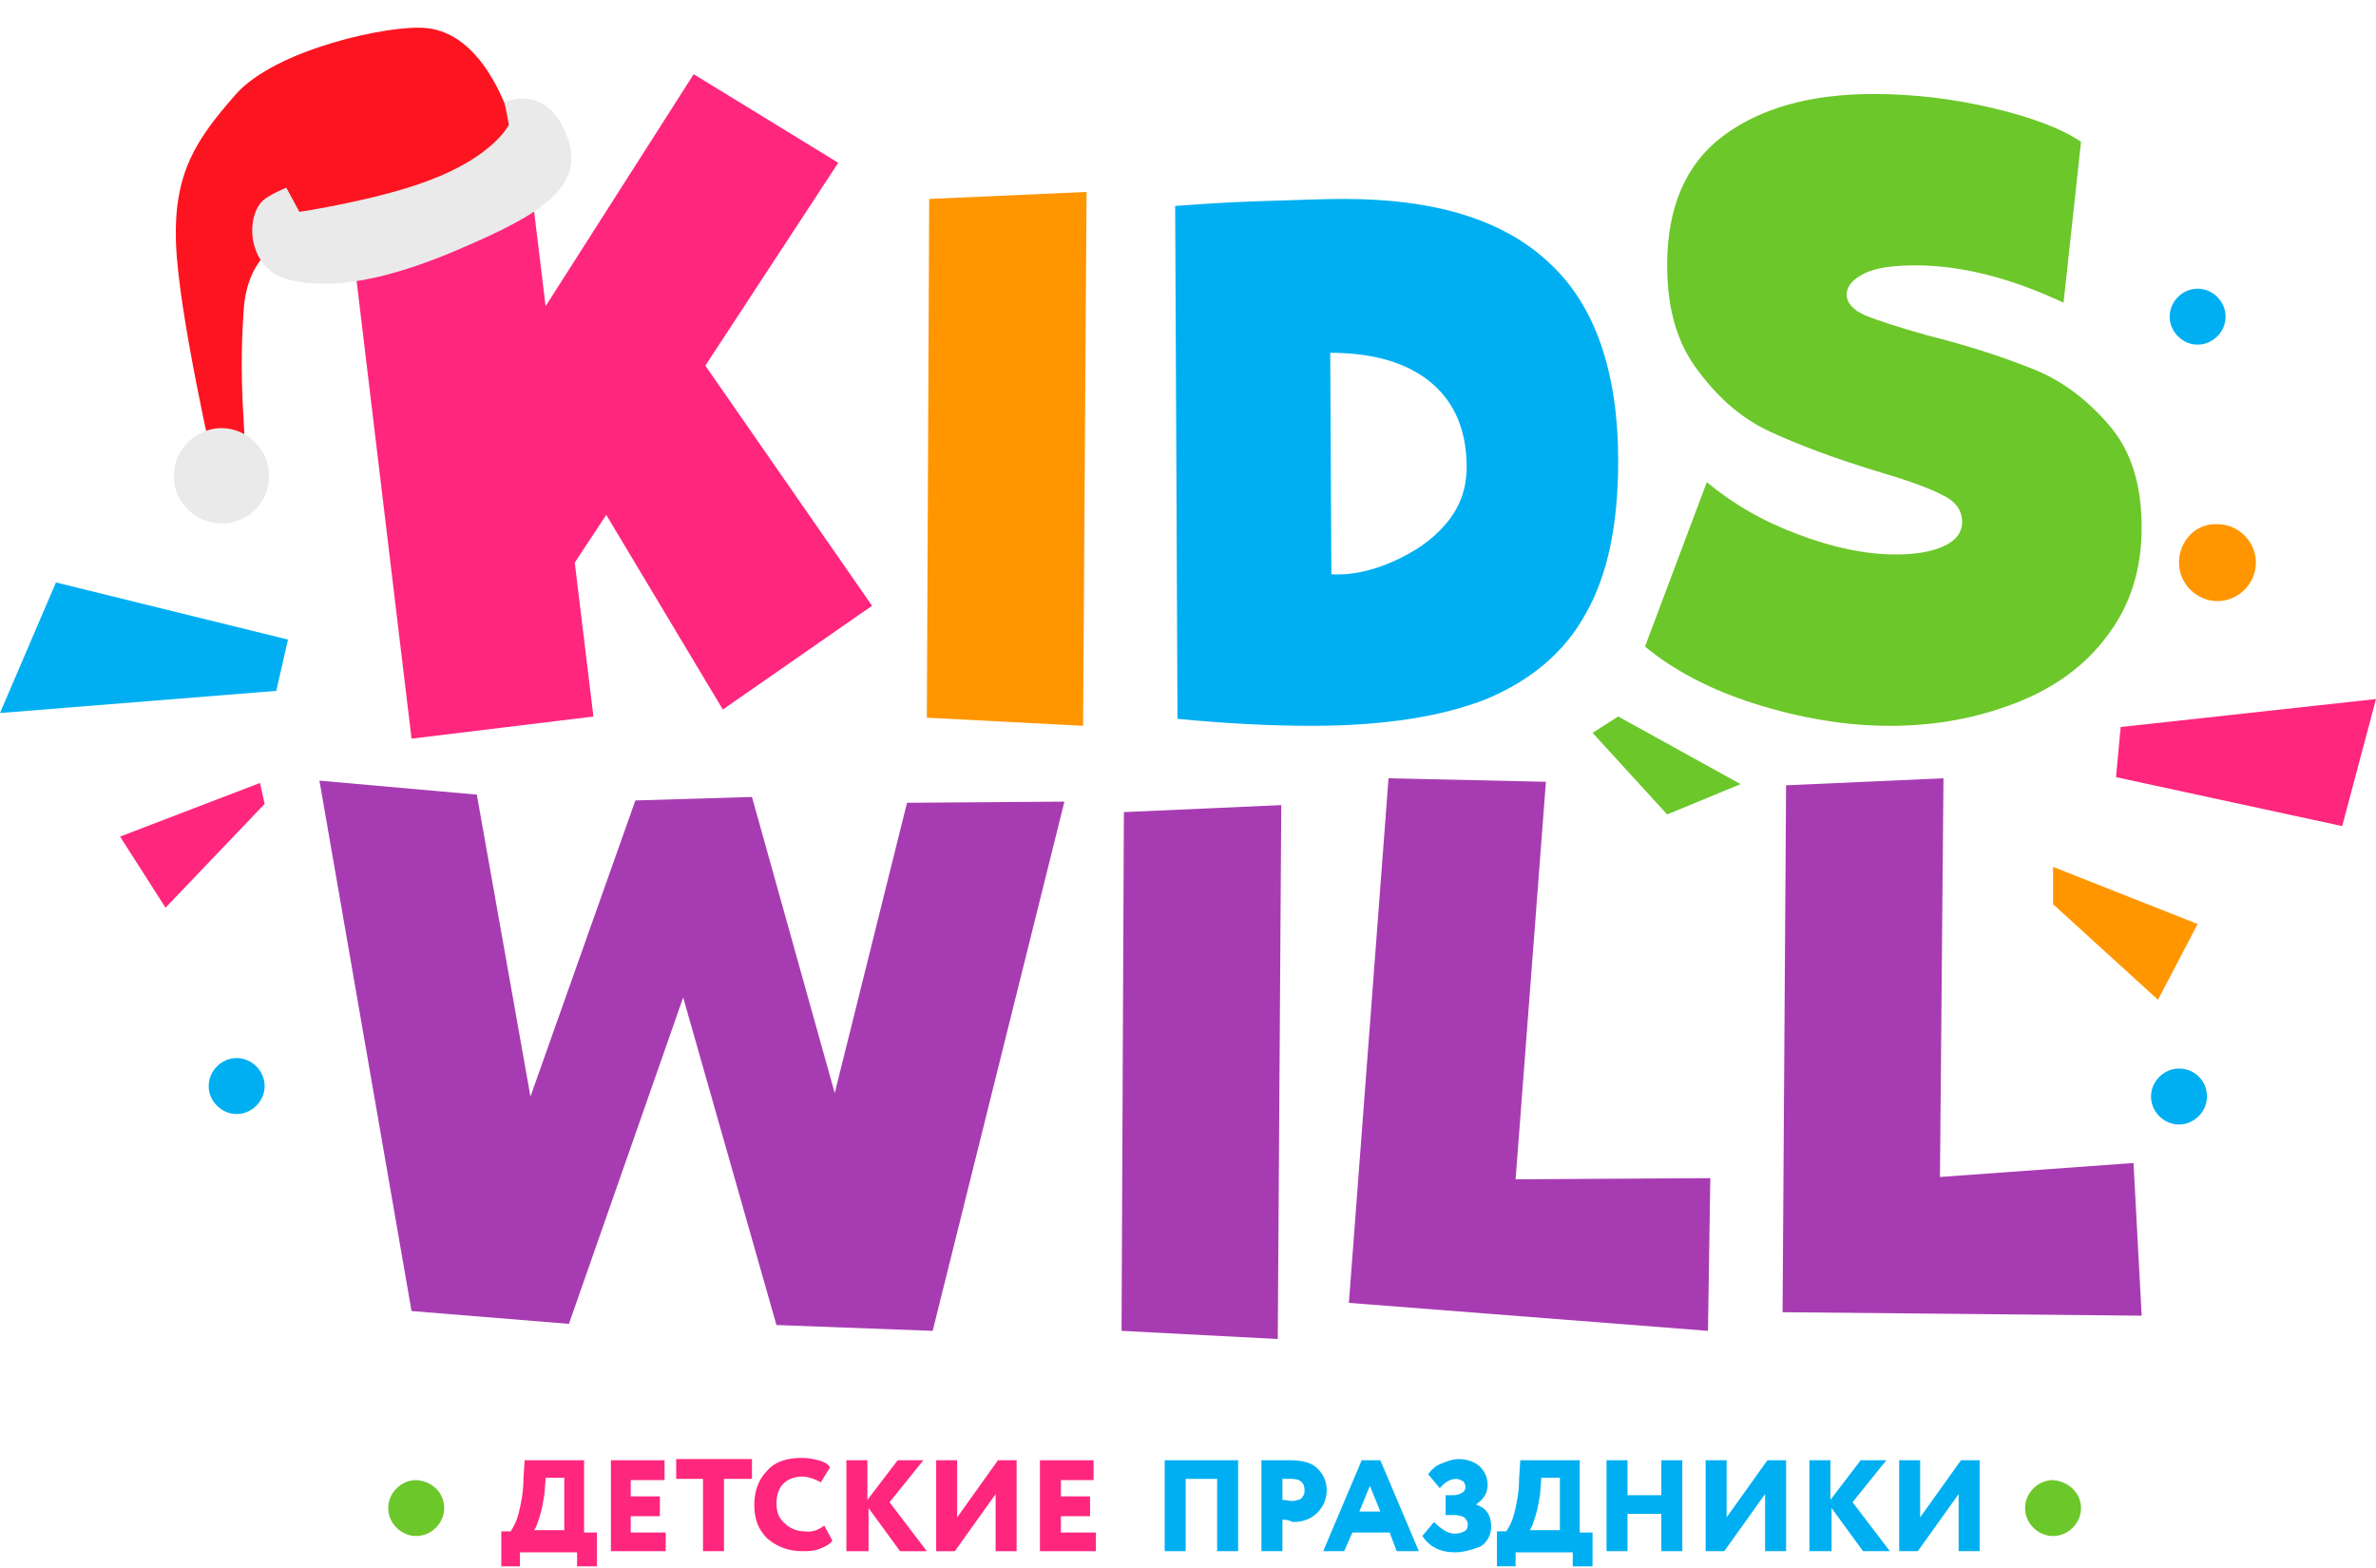
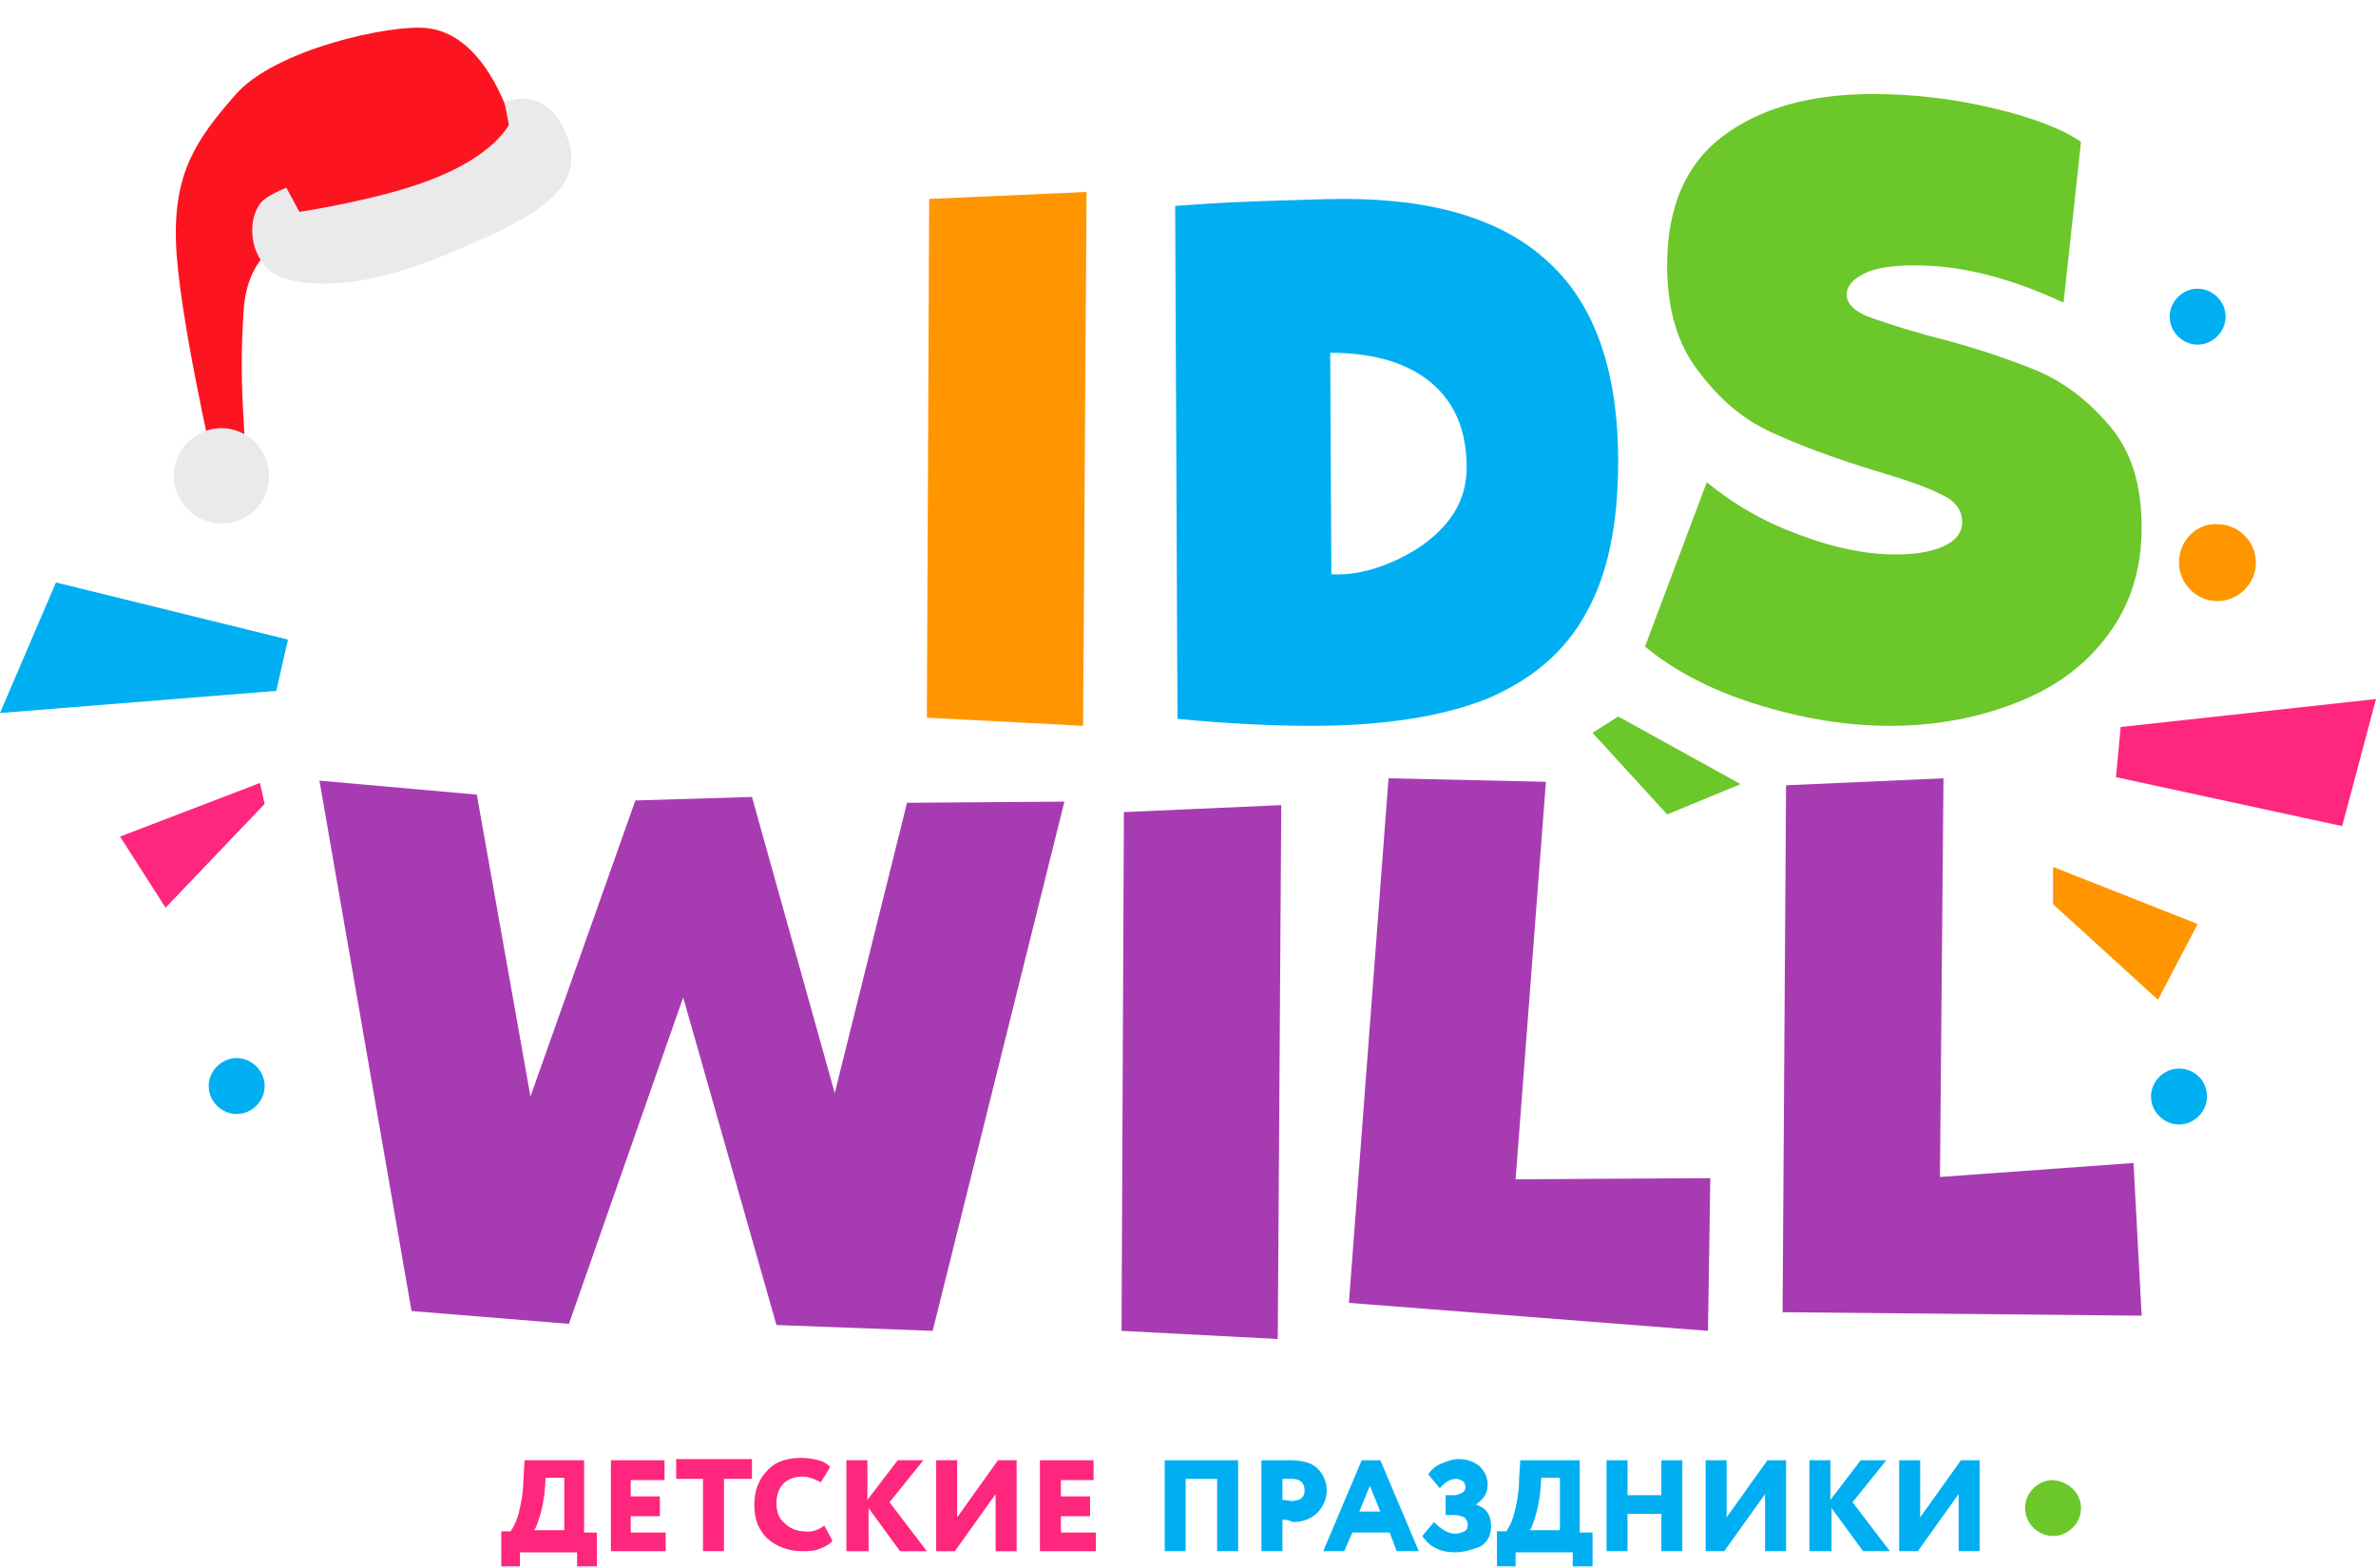
<svg xmlns="http://www.w3.org/2000/svg" width="200" height="132" viewBox="0 0 200 132" fill="none">
  <g clip-path="url(#clip0_11968:1365)">
    <path d="M34.641 110.368L26.889 65.717L40.137 66.894L44.651 92.311L53.483 67.385L63.297 67.091L70.264 92.017L76.349 67.581L89.597 67.483L78.508 112.037L65.358 111.546L57.507 83.97L47.89 111.448L34.641 110.368Z" fill="#A73CB2" />
    <path d="M94.406 112.036L94.603 68.366L107.851 67.777L107.556 112.723L94.406 112.036Z" fill="#A73CB2" />
    <path d="M143.965 99.18L143.769 112.036L113.543 109.68L116.88 65.519L130.128 65.814L127.576 99.278L143.965 99.18Z" fill="#A73CB2" />
    <path d="M179.588 97.904L180.275 110.76L150.049 110.466L150.343 66.108L163.592 65.519L163.297 99.082L179.588 97.904Z" fill="#A73CB2" />
-     <path d="M70.559 13.704L59.372 30.78L73.405 50.996L60.844 59.73L51.03 43.341L48.38 47.365L49.951 60.319L34.642 62.183L28.459 10.662L43.866 8.798L45.927 25.775L58.39 6.246L70.559 13.704Z" fill="#FF267D" />
    <path d="M78.018 60.417L78.214 16.747L91.462 16.158L91.168 61.104L78.018 60.417Z" fill="#FF9600" />
    <path d="M99.116 60.514L98.92 17.335C100.392 17.237 102.747 17.041 105.888 16.942C109.028 16.844 111.481 16.746 113.15 16.746C120.804 16.746 126.594 18.512 130.421 22.143C134.249 25.676 136.211 31.27 136.211 38.827C136.211 44.126 135.328 48.444 133.464 51.682C131.697 54.921 128.851 57.276 125.122 58.846C121.393 60.318 116.486 61.103 110.402 61.103C106.967 61.103 103.14 60.907 99.116 60.514ZM117.271 47.266C119.038 46.481 120.51 45.5 121.687 44.126C122.865 42.752 123.454 41.182 123.454 39.317C123.454 36.275 122.472 33.92 120.51 32.252C118.547 30.583 115.701 29.7 111.972 29.7L112.07 48.346C113.738 48.444 115.505 48.051 117.271 47.266Z" fill="#00AFF2" />
    <path d="M147.693 59.239C143.964 58.061 140.824 56.393 138.469 54.43L143.67 40.593C145.927 42.458 148.479 43.93 151.423 45.009C154.269 46.089 157.016 46.678 159.568 46.678C161.138 46.678 162.512 46.481 163.591 45.991C164.671 45.5 165.162 44.813 165.162 43.93C165.162 42.948 164.573 42.163 163.493 41.673C162.414 41.084 160.451 40.397 157.801 39.612C154.269 38.532 151.423 37.453 149.067 36.373C146.712 35.294 144.749 33.626 142.983 31.27C141.217 29.013 140.333 26.069 140.333 22.34C140.333 17.433 141.903 13.802 145.044 11.447C148.184 9.092 152.404 7.914 157.703 7.914C161.04 7.914 164.376 8.307 167.713 9.092C171.05 9.877 173.601 10.858 175.171 11.938L173.699 25.48C169.283 23.419 165.162 22.34 161.236 22.34C159.372 22.34 157.9 22.536 156.918 23.027C155.937 23.518 155.446 24.106 155.446 24.793C155.446 25.48 155.937 26.069 157.016 26.56C157.998 26.952 159.764 27.541 162.218 28.228C165.75 29.111 168.694 30.093 171.148 31.074C173.601 32.055 175.662 33.626 177.527 35.785C179.391 37.944 180.274 40.789 180.274 44.42C180.274 47.953 179.293 50.995 177.429 53.449C175.564 56 173.012 57.865 169.774 59.141C166.535 60.416 163.003 61.103 159.077 61.103C155.25 61.103 151.423 60.416 147.693 59.239Z" fill="#6CC72A" />
    <path d="M22.277 91.427C22.277 92.703 21.197 93.783 19.922 93.783C18.646 93.783 17.566 92.703 17.566 91.427C17.566 90.152 18.646 89.072 19.922 89.072C21.197 89.072 22.277 90.152 22.277 91.427Z" fill="#00AFF2" />
-     <path d="M37.39 126.953C37.39 128.229 36.311 129.308 35.035 129.308C33.759 129.308 32.68 128.229 32.68 126.953C32.68 125.677 33.759 124.598 35.035 124.598C36.409 124.696 37.39 125.677 37.39 126.953Z" fill="#6CC72A" />
    <path d="M175.171 126.953C175.171 128.229 174.092 129.308 172.816 129.308C171.54 129.308 170.461 128.229 170.461 126.953C170.461 125.677 171.54 124.598 172.816 124.598C174.092 124.696 175.171 125.677 175.171 126.953Z" fill="#6CC72A" />
    <path d="M187.341 26.658C187.341 27.934 186.262 29.013 184.986 29.013C183.71 29.013 182.631 27.934 182.631 26.658C182.631 25.382 183.71 24.303 184.986 24.303C186.262 24.303 187.341 25.382 187.341 26.658Z" fill="#00AFF2" />
    <path d="M185.771 92.31C185.771 93.586 184.692 94.666 183.416 94.666C182.14 94.666 181.061 93.586 181.061 92.31C181.061 91.035 182.14 89.955 183.416 89.955C184.692 89.955 185.771 90.936 185.771 92.31Z" fill="#00AFF2" />
    <path d="M183.416 47.364C183.416 49.131 184.888 50.603 186.654 50.603C188.421 50.603 189.893 49.131 189.893 47.364C189.893 45.598 188.421 44.126 186.654 44.126C184.888 44.028 183.416 45.5 183.416 47.364Z" fill="#FF9600" />
    <path d="M199.999 58.848L178.508 61.203L178.115 65.423L197.153 69.544L199.999 58.848Z" fill="#FF267D" />
    <path d="M184.985 77.787L172.816 72.978V76.119L181.649 84.166L184.985 77.787Z" fill="#FF9600" />
    <path d="M10.107 70.426L21.884 65.912L22.276 67.678L13.935 76.413L10.107 70.426Z" fill="#FF267D" />
    <path d="M0 60.024L23.258 58.16L24.239 53.842L4.71 49.033L0 60.024Z" fill="#00AFF2" />
    <path d="M134.053 61.692L136.212 60.318L146.516 66.01L140.333 68.562L134.053 61.692Z" fill="#6CC72A" />
    <path d="M43.866 131.86H42.197V128.916H42.982C43.179 128.622 43.473 128.131 43.669 127.346C43.866 126.561 44.062 125.579 44.062 124.5L44.16 122.93H49.165V129.014H50.244V131.958H48.576V130.682H43.767V131.86H43.866ZM45.926 124.5L45.828 125.776C45.73 126.364 45.632 127.051 45.436 127.64C45.239 128.229 45.141 128.622 44.945 128.818H47.497V124.402H45.926V124.5Z" fill="#FF267D" />
    <path d="M56.134 130.584H51.424V122.93H55.938V124.598H53.092V125.972H55.545V127.64H53.092V129.014H56.036V130.584H56.134Z" fill="#FF267D" />
    <path d="M59.273 124.498H56.918V122.83H63.297V124.498H60.941V130.583H59.175V124.498H59.273Z" fill="#FF267D" />
    <path d="M69.382 128.424L70.069 129.7C69.873 129.994 69.48 130.191 68.99 130.387C68.499 130.583 68.008 130.583 67.518 130.583C66.34 130.583 65.359 130.191 64.574 129.504C63.789 128.719 63.494 127.835 63.494 126.658C63.494 125.48 63.887 124.499 64.574 123.812C65.261 123.027 66.242 122.732 67.518 122.732C68.008 122.732 68.499 122.831 68.892 122.929C69.284 123.027 69.677 123.223 69.873 123.518L69.088 124.793C68.597 124.499 68.008 124.303 67.518 124.303C66.929 124.303 66.34 124.499 65.948 124.891C65.555 125.284 65.359 125.873 65.359 126.56C65.359 127.247 65.555 127.835 66.046 128.228C66.438 128.621 67.027 128.915 67.714 128.915C68.303 129.013 68.892 128.817 69.382 128.424Z" fill="#FF267D" />
    <path d="M73.013 130.584H71.246V122.93H73.013V126.266L75.564 122.93H77.723L74.877 126.463L78.017 130.584H75.76L73.111 126.953V130.584H73.013Z" fill="#FF267D" />
    <path d="M83.808 125.776L80.373 130.584H78.803V122.93H80.569V127.738L84.004 122.93H85.574V130.584H83.808V125.776Z" fill="#FF267D" />
    <path d="M92.248 130.584H87.537V122.93H92.051V124.598H89.303V125.972H91.757V127.64H89.303V129.014H92.248V130.584Z" fill="#FF267D" />
    <path d="M104.22 130.582H102.453V124.498H99.803V130.582H98.037V122.928H104.22V130.582Z" fill="#00AFF2" />
    <path d="M107.948 127.933V130.582H106.182V122.928C106.476 122.928 106.869 122.928 107.261 122.928C107.654 122.928 108.046 122.928 108.537 122.928C109.616 122.928 110.401 123.124 110.892 123.615C111.383 124.105 111.677 124.694 111.677 125.479C111.677 126.166 111.383 126.853 110.892 127.344C110.401 127.835 109.715 128.129 108.831 128.129C108.439 127.933 108.144 127.933 107.948 127.933ZM108.733 124.498C108.733 124.498 108.733 124.498 108.635 124.498C108.537 124.498 108.439 124.498 108.341 124.498C108.242 124.498 108.046 124.498 107.948 124.498V126.264C108.242 126.264 108.537 126.362 108.733 126.362C109.028 126.362 109.322 126.264 109.518 126.166C109.715 125.97 109.813 125.774 109.813 125.479C109.813 124.792 109.42 124.498 108.733 124.498Z" fill="#00AFF2" />
    <path d="M113.149 130.582H111.383L114.621 122.928H116.191L119.43 130.582H117.565L116.977 129.012H113.836L113.149 130.582ZM116.191 127.246L115.308 125.087L114.425 127.246H116.191Z" fill="#00AFF2" />
    <path d="M122.472 130.681C121.197 130.681 120.313 130.19 119.725 129.307L120.706 128.129C121.295 128.718 121.884 129.111 122.472 129.111C122.767 129.111 123.061 129.013 123.257 128.914C123.454 128.816 123.552 128.62 123.552 128.326C123.552 128.129 123.454 127.933 123.257 127.737C123.061 127.639 122.767 127.541 122.374 127.541H121.687V125.872H122.374C122.669 125.872 122.865 125.774 123.061 125.676C123.257 125.578 123.356 125.382 123.356 125.185C123.356 124.989 123.257 124.793 123.159 124.695C122.963 124.597 122.767 124.498 122.571 124.498C122.08 124.498 121.589 124.793 121.197 125.283L120.215 124.106C120.51 123.713 120.804 123.419 121.295 123.223C121.785 123.026 122.276 122.83 122.767 122.83C123.454 122.83 124.043 123.026 124.533 123.419C124.926 123.811 125.22 124.302 125.22 124.989C125.22 125.676 124.926 126.167 124.239 126.657C125.122 126.952 125.515 127.541 125.515 128.522C125.515 129.209 125.22 129.798 124.631 130.19C123.846 130.485 123.159 130.681 122.472 130.681Z" fill="#00AFF2" />
    <path d="M127.674 131.858H126.006V128.914H126.791C126.987 128.62 127.282 128.129 127.478 127.344C127.674 126.559 127.87 125.577 127.87 124.498L127.969 122.928H132.973V129.012H134.053V131.956H132.385V130.68H127.576V131.858H127.674ZM129.735 124.498L129.637 125.774C129.539 126.362 129.441 127.049 129.244 127.638C129.048 128.227 128.95 128.62 128.754 128.816H131.305V124.4H129.735V124.498Z" fill="#00AFF2" />
    <path d="M141.609 130.582H139.843V127.442H136.997V130.582H135.23V122.928H136.997V125.872H139.843V122.928H141.609V130.582Z" fill="#00AFF2" />
    <path d="M148.577 125.774L145.142 130.582H143.572V122.928H145.339V127.736L148.773 122.928H150.344V130.582H148.577V125.774Z" fill="#00AFF2" />
    <path d="M154.073 130.582H152.307V122.928H154.073V126.264L156.625 122.928H158.784L155.938 126.461L159.078 130.582H156.821L154.171 126.951V130.582H154.073Z" fill="#00AFF2" />
    <path d="M164.868 125.774L161.433 130.582H159.863V122.928H161.63V127.736L165.064 122.928H166.635V130.582H164.868V125.774Z" fill="#00AFF2" />
  </g>
  <path d="M43.194 10.763C42.683 8.945 40.551 2.839 35.906 2.363C32.859 2.036 23.185 4.144 19.843 7.947C16.502 11.75 14.622 14.542 14.812 20.397C15.002 26.251 18.002 39.25 18.002 39.25L19.502 40.751C19.502 40.751 20.962 42.45 20.502 35.251C20.212 30.743 20.402 27.958 20.502 26.251C20.761 21.943 23.003 20.335 26.499 18.542C28.271 18.772 41.724 16.918 43.194 10.763Z" fill="#FC1521" />
  <path d="M14.626 40.051C14.607 42.253 16.436 44.05 18.635 44.07C20.877 44.081 22.68 42.295 22.647 40.058C22.666 37.857 20.838 36.06 18.638 36.039C16.448 36.063 14.645 37.849 14.626 40.051Z" fill="#EAEAEA" />
  <path d="M42.471 8.617C42.471 8.617 46.119 6.828 47.813 11.705C49.246 15.883 45.116 18.183 39.012 20.823C32.836 23.519 27.952 24.507 24.137 23.498C21.105 22.669 20.559 18.777 21.971 17.046C22.479 16.448 24.101 15.8 24.101 15.8L25.203 17.836C25.203 17.836 31.793 16.85 36.169 15.169C41.596 13.118 42.837 10.504 42.837 10.504L42.471 8.617Z" fill="#EAEAEA" />
  <defs>
    <clipPath id="clip0_11968:1365">
      <rect width="200" height="125.613" fill="white" transform="translate(0 6.246)" />
    </clipPath>
  </defs>
</svg>